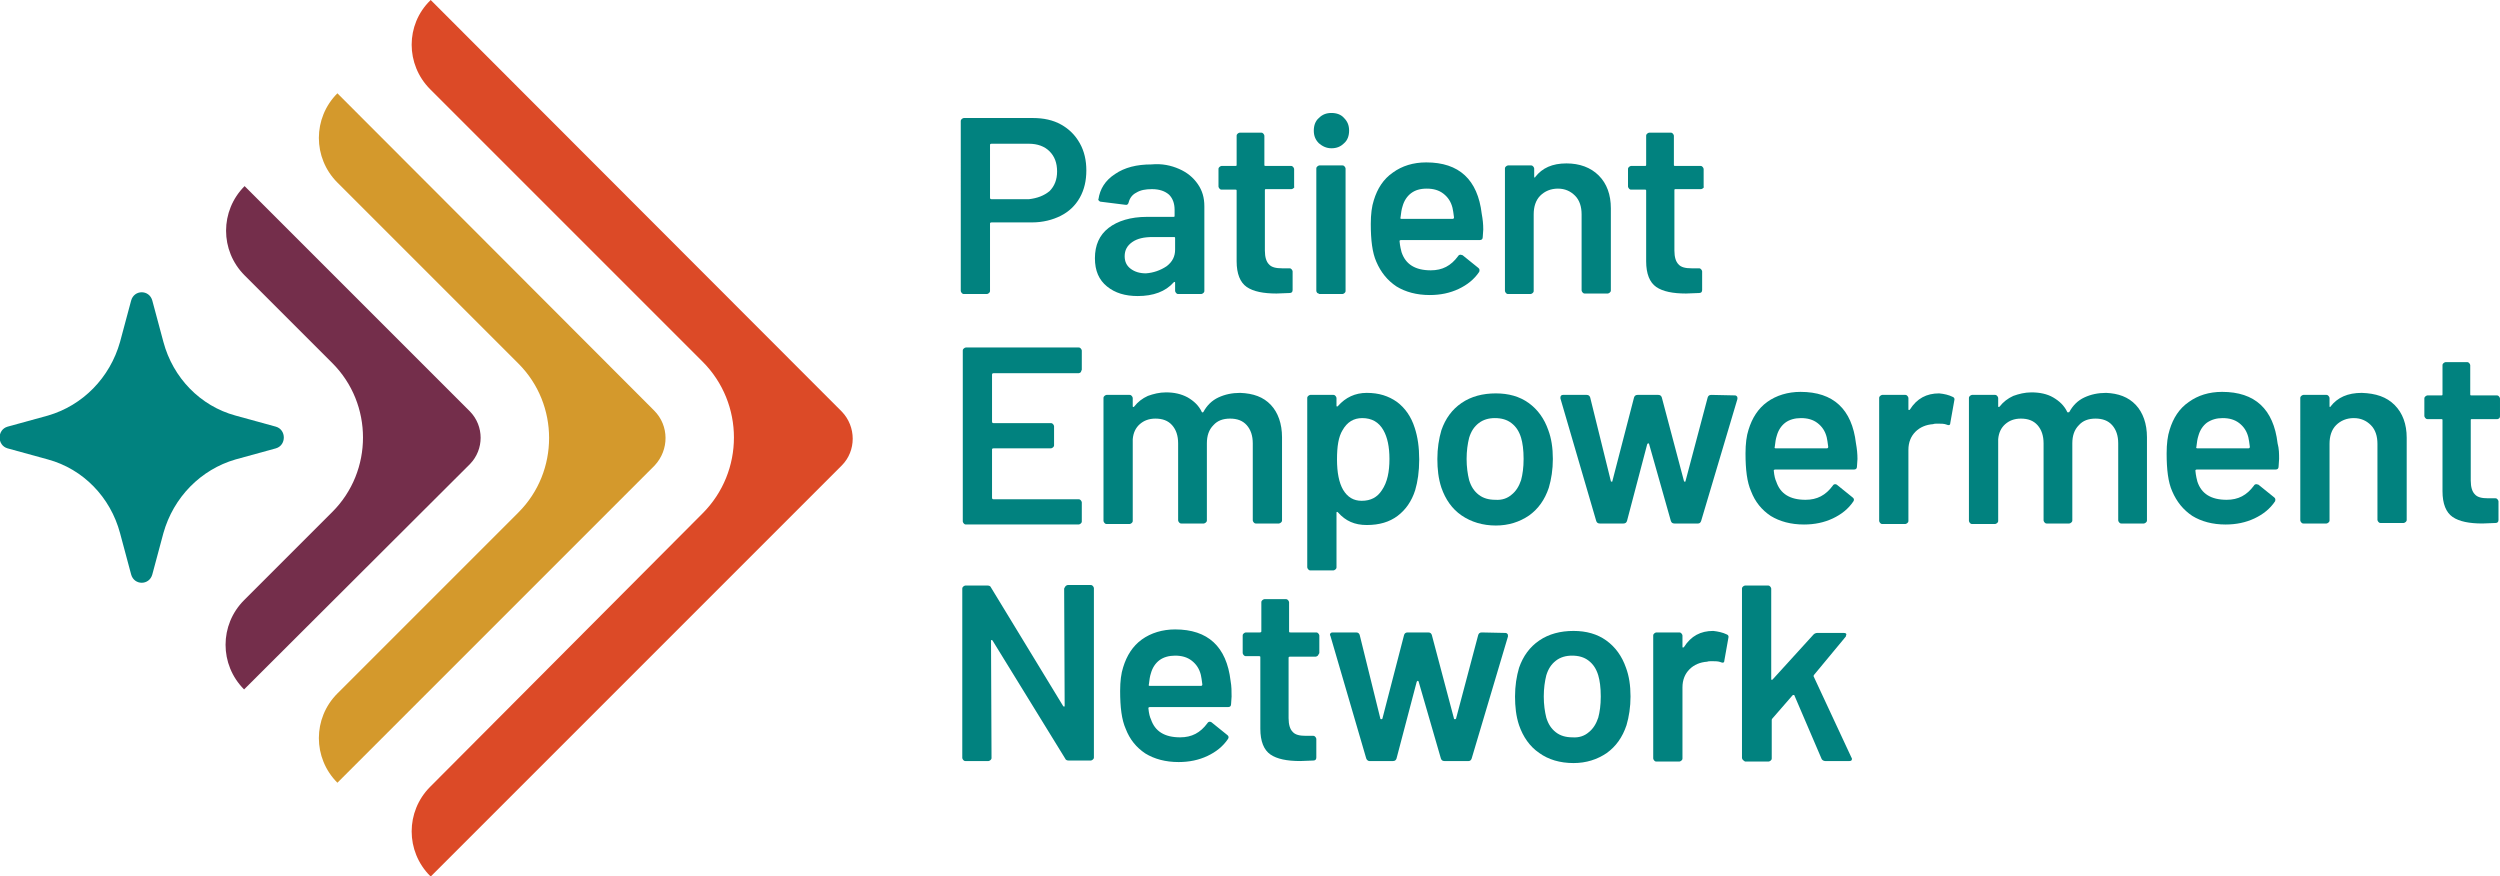
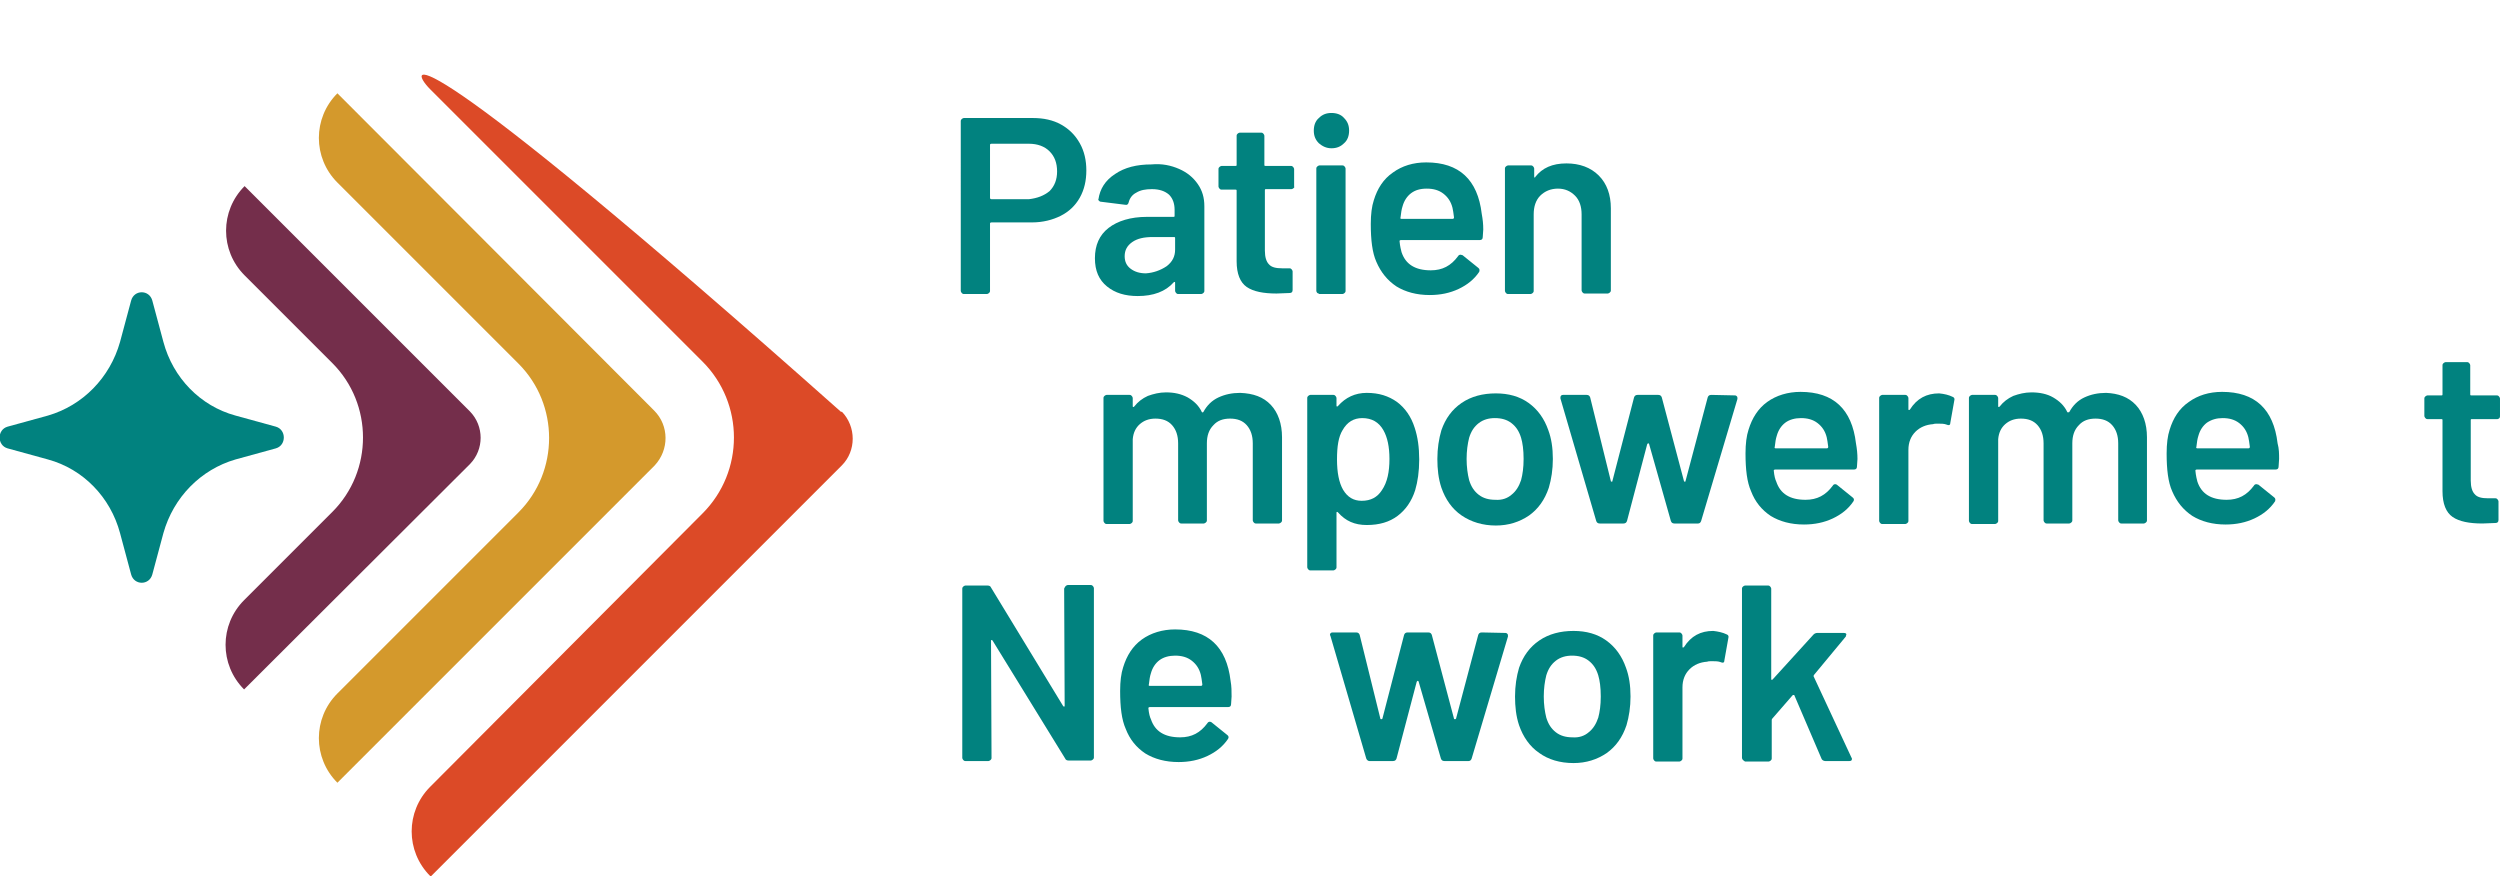
<svg xmlns="http://www.w3.org/2000/svg" version="1.1" id="Layer_1" x="0px" y="0px" viewBox="0 0 495.7 173.7" style="enable-background:new 0 0 495.7 173.7;" xml:space="preserve">
  <style type="text/css">
	.st0{fill:#01827F;}
	.st1{fill:#D4992C;}
	.st2{fill:#DC4A27;}
	.st3{fill:#742E4B;}
</style>
  <g>
    <g>
      <g>
        <path class="st0" d="M210.4,24.7c1.6,0.9,2.8,2.1,3.7,3.7c0.9,1.6,1.3,3.4,1.3,5.4c0,2-0.4,3.8-1.3,5.4c-0.9,1.6-2.2,2.8-3.8,3.6     c-1.6,0.8-3.5,1.3-5.7,1.3h-8c-0.2,0-0.3,0.1-0.3,0.2v13.4c0,0.2-0.1,0.3-0.2,0.4c-0.1,0.1-0.3,0.2-0.4,0.2h-4.6     c-0.2,0-0.3-0.1-0.4-0.2c-0.1-0.1-0.2-0.3-0.2-0.4V24c0-0.2,0.1-0.3,0.2-0.4c0.1-0.1,0.3-0.2,0.4-0.2h13.7     C206.9,23.4,208.8,23.8,210.4,24.7z M208.1,37.9c1-1,1.5-2.3,1.5-3.9c0-1.7-0.5-3-1.5-4c-1-1-2.4-1.5-4.1-1.5h-7.4     c-0.2,0-0.3,0.1-0.3,0.2v10.5c0,0.2,0.1,0.3,0.3,0.3h7.4C205.7,39.3,207,38.8,208.1,37.9z" />
        <path class="st0" d="M233.8,33.5c1.6,0.7,2.8,1.7,3.7,3c0.9,1.3,1.3,2.7,1.3,4.4v16.8c0,0.2-0.1,0.3-0.2,0.4     c-0.1,0.1-0.3,0.2-0.4,0.2h-4.6c-0.2,0-0.3-0.1-0.4-0.2c-0.1-0.1-0.2-0.3-0.2-0.4v-1.6c0-0.1,0-0.2-0.1-0.2c-0.1,0-0.1,0-0.2,0.1     c-1.6,1.8-4,2.7-7.1,2.7c-2.5,0-4.5-0.6-6.1-1.9c-1.6-1.3-2.4-3.1-2.4-5.6c0-2.6,0.9-4.6,2.7-6c1.8-1.4,4.4-2.2,7.6-2.2h5.3     c0.2,0,0.2-0.1,0.2-0.2v-1.2c0-1.3-0.4-2.3-1.1-3c-0.8-0.7-1.9-1.1-3.4-1.1c-1.3,0-2.3,0.2-3.1,0.7c-0.8,0.4-1.3,1.1-1.5,1.9     c-0.1,0.4-0.3,0.6-0.7,0.5l-4.8-0.6c-0.2,0-0.3-0.1-0.4-0.2c-0.1-0.1-0.2-0.2-0.1-0.3c0.3-2,1.3-3.7,3.3-5     c1.9-1.3,4.3-1.9,7.2-1.9C230.4,32.4,232.2,32.8,233.8,33.5z M231.3,52.8c1.2-0.9,1.7-2,1.7-3.3v-2.3c0-0.2-0.1-0.2-0.2-0.2h-4.2     c-1.8,0-3.1,0.3-4.1,1c-1,0.7-1.5,1.6-1.5,2.8c0,1.1,0.4,1.9,1.2,2.5c0.8,0.6,1.8,0.9,3,0.9C228.7,54.1,230.1,53.6,231.3,52.8z" />
        <path class="st0" d="M256.5,37.3c-0.1,0.1-0.3,0.2-0.4,0.2H251c-0.2,0-0.2,0.1-0.2,0.2v12c0,1.3,0.3,2.2,0.8,2.7     c0.5,0.6,1.4,0.8,2.6,0.8h1.5c0.2,0,0.3,0.1,0.4,0.2c0.1,0.1,0.2,0.3,0.2,0.4v3.7c0,0.4-0.2,0.6-0.6,0.6l-2.6,0.1     c-2.6,0-4.6-0.4-5.9-1.3c-1.3-0.9-2-2.6-2-5.1V37.8c0-0.2-0.1-0.2-0.2-0.2h-2.8c-0.2,0-0.3-0.1-0.4-0.2c-0.1-0.1-0.2-0.3-0.2-0.4     v-3.5c0-0.2,0.1-0.3,0.2-0.4c0.1-0.1,0.3-0.2,0.4-0.2h2.8c0.2,0,0.2-0.1,0.2-0.2v-5.8c0-0.2,0.1-0.3,0.2-0.4     c0.1-0.1,0.3-0.2,0.4-0.2h4.3c0.2,0,0.3,0.1,0.4,0.2c0.1,0.1,0.2,0.3,0.2,0.4v5.8c0,0.2,0.1,0.2,0.2,0.2h5.1     c0.2,0,0.3,0.1,0.4,0.2c0.1,0.1,0.2,0.3,0.2,0.4v3.5C256.7,37.1,256.6,37.2,256.5,37.3z" />
        <path class="st0" d="M261.5,28.4c-0.7-0.7-1-1.5-1-2.5c0-1,0.3-1.9,1-2.5c0.7-0.7,1.5-1,2.5-1c1,0,1.9,0.3,2.5,1     c0.7,0.7,1,1.5,1,2.5c0,1-0.3,1.9-1,2.5c-0.7,0.7-1.5,1-2.5,1C263,29.4,262.2,29,261.5,28.4z M261.2,58.1     c-0.1-0.1-0.2-0.3-0.2-0.4V33.4c0-0.2,0.1-0.3,0.2-0.4c0.1-0.1,0.3-0.2,0.4-0.2h4.6c0.2,0,0.3,0.1,0.4,0.2     c0.1,0.1,0.2,0.3,0.2,0.4v24.3c0,0.2-0.1,0.3-0.2,0.4c-0.1,0.1-0.3,0.2-0.4,0.2h-4.6C261.5,58.2,261.4,58.2,261.2,58.1z" />
        <path class="st0" d="M294.1,45.5L294,47c0,0.4-0.2,0.6-0.6,0.6h-15.6c-0.2,0-0.3,0.1-0.3,0.2c0.1,1.1,0.3,1.8,0.4,2.2     c0.8,2.4,2.7,3.6,5.8,3.6c2.3,0,4-0.9,5.4-2.8c0.1-0.2,0.3-0.3,0.5-0.3c0.1,0,0.3,0.1,0.4,0.1l3.1,2.5c0.3,0.2,0.3,0.5,0.2,0.8     c-1,1.5-2.4,2.6-4.1,3.4c-1.7,0.8-3.6,1.2-5.7,1.2c-2.6,0-4.8-0.6-6.6-1.7c-1.8-1.2-3.1-2.8-4-4.9c-0.8-1.8-1.1-4.3-1.1-7.5     c0-1.9,0.2-3.5,0.6-4.7c0.7-2.3,1.9-4.2,3.8-5.5c1.8-1.3,4-2,6.6-2c6.5,0,10.2,3.4,11,10.2C294,43.5,294.1,44.4,294.1,45.5z      M279.8,38.3c-0.8,0.6-1.4,1.5-1.7,2.6c-0.2,0.6-0.3,1.3-0.4,2.2c-0.1,0.2,0,0.3,0.2,0.3H288c0.2,0,0.3-0.1,0.3-0.3     c-0.1-0.8-0.2-1.5-0.3-1.9c-0.3-1.2-0.9-2.1-1.8-2.8c-0.9-0.7-2-1-3.3-1C281.6,37.4,280.6,37.7,279.8,38.3z" />
        <path class="st0" d="M317,34.8c1.6,1.6,2.4,3.8,2.4,6.5v16.3c0,0.2-0.1,0.3-0.2,0.4c-0.1,0.1-0.3,0.2-0.4,0.2h-4.6     c-0.2,0-0.3-0.1-0.4-0.2c-0.1-0.1-0.2-0.3-0.2-0.4V42.5c0-1.5-0.4-2.8-1.3-3.7c-0.9-0.9-2-1.4-3.4-1.4c-1.4,0-2.6,0.5-3.5,1.4     c-0.9,0.9-1.3,2.2-1.3,3.7v15.2c0,0.2-0.1,0.3-0.2,0.4c-0.1,0.1-0.3,0.2-0.4,0.2H299c-0.2,0-0.3-0.1-0.4-0.2     c-0.1-0.1-0.2-0.3-0.2-0.4V33.4c0-0.2,0.1-0.3,0.2-0.4c0.1-0.1,0.3-0.2,0.4-0.2h4.6c0.2,0,0.3,0.1,0.4,0.2     c0.1,0.1,0.2,0.3,0.2,0.4V35c0,0.1,0,0.2,0.1,0.2c0.1,0,0.1,0,0.1-0.1c1.4-1.8,3.4-2.7,6.2-2.7C313.2,32.4,315.4,33.2,317,34.8z" />
-         <path class="st0" d="M337.7,37.3c-0.1,0.1-0.3,0.2-0.4,0.2h-5.1c-0.2,0-0.2,0.1-0.2,0.2v12c0,1.3,0.3,2.2,0.8,2.7     c0.5,0.6,1.4,0.8,2.6,0.8h1.5c0.2,0,0.3,0.1,0.4,0.2c0.1,0.1,0.2,0.3,0.2,0.4v3.7c0,0.4-0.2,0.6-0.6,0.6l-2.6,0.1     c-2.6,0-4.6-0.4-5.9-1.3c-1.3-0.9-2-2.6-2-5.1V37.8c0-0.2-0.1-0.2-0.2-0.2h-2.8c-0.2,0-0.3-0.1-0.4-0.2c-0.1-0.1-0.2-0.3-0.2-0.4     v-3.5c0-0.2,0.1-0.3,0.2-0.4c0.1-0.1,0.3-0.2,0.4-0.2h2.8c0.2,0,0.2-0.1,0.2-0.2v-5.8c0-0.2,0.1-0.3,0.2-0.4     c0.1-0.1,0.3-0.2,0.4-0.2h4.3c0.2,0,0.3,0.1,0.4,0.2c0.1,0.1,0.2,0.3,0.2,0.4v5.8c0,0.2,0.1,0.2,0.2,0.2h5.1     c0.2,0,0.3,0.1,0.4,0.2c0.1,0.1,0.2,0.3,0.2,0.4v3.5C337.9,37.1,337.8,37.2,337.7,37.3z" />
      </g>
      <g>
-         <path class="st0" d="M214.3,73.8c-0.1,0.1-0.3,0.2-0.4,0.2h-16.9c-0.2,0-0.3,0.1-0.3,0.3v9.3c0,0.2,0.1,0.3,0.3,0.3h11.4     c0.2,0,0.3,0.1,0.4,0.2c0.1,0.1,0.2,0.3,0.2,0.4v3.8c0,0.2-0.1,0.3-0.2,0.4c-0.1,0.1-0.3,0.2-0.4,0.2h-11.4     c-0.2,0-0.3,0.1-0.3,0.2v9.6c0,0.2,0.1,0.3,0.3,0.3h16.9c0.2,0,0.3,0.1,0.4,0.2c0.1,0.1,0.2,0.3,0.2,0.4v3.8     c0,0.2-0.1,0.3-0.2,0.4c-0.1,0.1-0.3,0.2-0.4,0.2h-22.4c-0.2,0-0.3-0.1-0.4-0.2c-0.1-0.1-0.2-0.3-0.2-0.4V69.5     c0-0.2,0.1-0.3,0.2-0.4c0.1-0.1,0.3-0.2,0.4-0.2h22.4c0.2,0,0.3,0.1,0.4,0.2c0.1,0.1,0.2,0.3,0.2,0.4v3.8     C214.4,73.5,214.4,73.6,214.3,73.8z" />
        <path class="st0" d="M252,80.3c1.4,1.5,2.2,3.7,2.2,6.4v16.5c0,0.2-0.1,0.3-0.2,0.4c-0.1,0.1-0.3,0.2-0.4,0.2H249     c-0.2,0-0.3-0.1-0.4-0.2c-0.1-0.1-0.2-0.3-0.2-0.4V87.9c0-1.5-0.4-2.7-1.2-3.6c-0.8-0.9-1.9-1.3-3.3-1.3c-1.4,0-2.5,0.4-3.3,1.3     c-0.9,0.9-1.3,2.1-1.3,3.6v15.3c0,0.2-0.1,0.3-0.2,0.4c-0.1,0.1-0.3,0.2-0.4,0.2h-4.5c-0.2,0-0.3-0.1-0.4-0.2     c-0.1-0.1-0.2-0.3-0.2-0.4V87.9c0-1.5-0.4-2.7-1.2-3.6c-0.8-0.9-1.9-1.3-3.3-1.3c-1.3,0-2.3,0.4-3.1,1.1c-0.8,0.7-1.3,1.7-1.4,3     v16.2c0,0.2-0.1,0.3-0.2,0.4c-0.1,0.1-0.3,0.2-0.4,0.2h-4.6c-0.2,0-0.3-0.1-0.4-0.2c-0.1-0.1-0.2-0.3-0.2-0.4V78.9     c0-0.2,0.1-0.3,0.2-0.4c0.1-0.1,0.3-0.2,0.4-0.2h4.6c0.2,0,0.3,0.1,0.4,0.2c0.1,0.1,0.2,0.3,0.2,0.4v1.6c0,0.1,0,0.2,0.1,0.2     c0.1,0,0.1,0,0.2-0.1c0.7-0.9,1.6-1.6,2.7-2.1c1.1-0.4,2.3-0.7,3.6-0.7c1.6,0,3,0.3,4.3,1c1.2,0.7,2.2,1.6,2.8,2.9     c0.1,0.1,0.2,0.1,0.3,0c0.7-1.3,1.7-2.3,3-2.9c1.3-0.6,2.7-0.9,4.3-0.9C248.5,78,250.5,78.7,252,80.3z" />
        <path class="st0" d="M281.4,91.1c0,2.4-0.3,4.4-0.8,6.1c-0.7,2.2-1.9,3.9-3.5,5.1c-1.6,1.2-3.6,1.8-6.1,1.8     c-2.4,0-4.2-0.8-5.7-2.5c-0.1-0.1-0.1-0.1-0.2-0.1c-0.1,0-0.1,0.1-0.1,0.2v10.8c0,0.2-0.1,0.3-0.2,0.4c-0.1,0.1-0.3,0.2-0.4,0.2     h-4.6c-0.2,0-0.3-0.1-0.4-0.2c-0.1-0.1-0.2-0.3-0.2-0.4V78.9c0-0.2,0.1-0.3,0.2-0.4c0.1-0.1,0.3-0.2,0.4-0.2h4.6     c0.2,0,0.3,0.1,0.4,0.2c0.1,0.1,0.2,0.3,0.2,0.4v1.5c0,0.1,0,0.2,0.1,0.2c0.1,0,0.1,0,0.2-0.1c1.5-1.7,3.4-2.6,5.7-2.6     c2.4,0,4.3,0.6,6,1.8c1.6,1.2,2.8,2.9,3.5,5.1C281.1,86.6,281.4,88.7,281.4,91.1z M275.5,91c0-2.4-0.4-4.3-1.2-5.7     c-0.9-1.6-2.3-2.4-4.2-2.4c-1.7,0-3,0.8-3.9,2.4c-0.8,1.3-1.1,3.2-1.1,5.8c0,2.6,0.4,4.6,1.2,6c0.9,1.5,2.1,2.2,3.7,2.2     c1.8,0,3.1-0.7,4-2.1C275.1,95.6,275.5,93.5,275.5,91z" />
        <path class="st0" d="M289.8,102.2c-1.9-1.3-3.2-3.2-4-5.5c-0.6-1.8-0.8-3.7-0.8-5.7c0-2.1,0.3-4,0.8-5.7c0.8-2.3,2.1-4.1,4-5.4     c1.9-1.3,4.2-1.9,6.8-1.9c2.5,0,4.7,0.6,6.5,1.9c1.8,1.3,3.1,3.1,3.9,5.4c0.6,1.6,0.9,3.5,0.9,5.7c0,2.1-0.3,4-0.8,5.7     c-0.8,2.4-2.1,4.2-3.9,5.5c-1.9,1.3-4.1,2-6.6,2C294,104.2,291.7,103.5,289.8,102.2z M299.7,98.1c0.9-0.7,1.5-1.7,1.9-2.9     c0.3-1.1,0.5-2.5,0.5-4.2c0-1.8-0.2-3.2-0.5-4.2c-0.4-1.3-1-2.2-1.9-2.9c-0.9-0.7-2-1-3.3-1c-1.2,0-2.3,0.3-3.2,1     c-0.9,0.7-1.5,1.6-1.9,2.9c-0.3,1.2-0.5,2.6-0.5,4.2s0.2,3,0.5,4.2c0.4,1.3,1,2.2,1.9,2.9c0.9,0.7,2,1,3.3,1     C297.8,99.2,298.9,98.8,299.7,98.1z" />
        <path class="st0" d="M316.5,103.3L309.4,79l0-0.2c0-0.3,0.2-0.5,0.5-0.5h4.7c0.4,0,0.6,0.2,0.7,0.5l4.1,16.6     c0,0.1,0.1,0.1,0.2,0.1c0.1,0,0.1,0,0.1-0.1l4.3-16.6c0.1-0.3,0.3-0.5,0.7-0.5h4.1c0.4,0,0.6,0.2,0.7,0.5l4.4,16.6     c0,0.1,0.1,0.1,0.2,0.1c0.1,0,0.1,0,0.1-0.1l4.4-16.6c0.1-0.3,0.3-0.5,0.7-0.5l4.7,0.1c0.2,0,0.3,0.1,0.4,0.2     c0.1,0.1,0.1,0.3,0.1,0.5l-7.2,24.2c-0.1,0.3-0.3,0.5-0.6,0.5H332c-0.4,0-0.6-0.2-0.7-0.5L327,88.1c0-0.1-0.1-0.2-0.2-0.2     c-0.1,0-0.1,0.1-0.2,0.2l-4,15.2c-0.1,0.3-0.3,0.5-0.7,0.5h-4.7C316.8,103.8,316.6,103.6,316.5,103.3z" />
        <path class="st0" d="M368.3,91l-0.1,1.5c0,0.4-0.2,0.6-0.6,0.6h-15.6c-0.2,0-0.3,0.1-0.3,0.2c0.1,1.1,0.3,1.8,0.5,2.2     c0.8,2.4,2.7,3.6,5.8,3.6c2.3,0,4-0.9,5.4-2.8c0.1-0.2,0.3-0.3,0.5-0.3c0.1,0,0.3,0.1,0.3,0.1l3.1,2.5c0.3,0.2,0.4,0.5,0.2,0.8     c-1,1.5-2.4,2.6-4.1,3.4c-1.7,0.8-3.6,1.2-5.7,1.2c-2.6,0-4.8-0.6-6.6-1.7c-1.8-1.2-3.1-2.8-3.9-4.9c-0.8-1.8-1.1-4.3-1.1-7.5     c0-1.9,0.2-3.5,0.6-4.7c0.7-2.3,1.9-4.2,3.7-5.5c1.8-1.3,4.1-2,6.6-2c6.5,0,10.2,3.4,11,10.2C368.2,89,368.3,90,368.3,91z      M354,83.8c-0.8,0.6-1.4,1.5-1.7,2.6c-0.2,0.6-0.3,1.3-0.4,2.2c-0.1,0.2,0,0.3,0.2,0.3h10.1c0.2,0,0.3-0.1,0.3-0.3     c-0.1-0.8-0.2-1.5-0.3-1.9c-0.3-1.2-0.9-2.1-1.8-2.8c-0.9-0.7-2-1-3.3-1C355.9,82.9,354.8,83.2,354,83.8z" />
        <path class="st0" d="M387.2,78.7c0.3,0.1,0.4,0.4,0.3,0.7l-0.8,4.5c0,0.4-0.3,0.5-0.7,0.3c-0.5-0.2-1.1-0.2-1.7-0.2     c-0.4,0-0.8,0-1,0.1c-1.4,0.1-2.6,0.6-3.5,1.5c-0.9,0.9-1.4,2.1-1.4,3.6v14.1c0,0.2-0.1,0.3-0.2,0.4c-0.1,0.1-0.3,0.2-0.4,0.2     h-4.6c-0.2,0-0.3-0.1-0.4-0.2c-0.1-0.1-0.2-0.3-0.2-0.4V78.9c0-0.2,0.1-0.3,0.2-0.4c0.1-0.1,0.3-0.2,0.4-0.2h4.6     c0.2,0,0.3,0.1,0.4,0.2c0.1,0.1,0.2,0.3,0.2,0.4v2.2c0,0.1,0,0.2,0.1,0.2c0.1,0,0.1,0,0.2-0.1c1.4-2.2,3.3-3.2,5.8-3.2     C385.5,78.1,386.4,78.3,387.2,78.7z" />
        <path class="st0" d="M423.5,80.3c1.4,1.5,2.2,3.7,2.2,6.4v16.5c0,0.2-0.1,0.3-0.2,0.4c-0.1,0.1-0.3,0.2-0.4,0.2h-4.5     c-0.2,0-0.3-0.1-0.4-0.2c-0.1-0.1-0.2-0.3-0.2-0.4V87.9c0-1.5-0.4-2.7-1.2-3.6c-0.8-0.9-1.9-1.3-3.3-1.3c-1.4,0-2.5,0.4-3.3,1.3     c-0.9,0.9-1.3,2.1-1.3,3.6v15.3c0,0.2-0.1,0.3-0.2,0.4c-0.1,0.1-0.3,0.2-0.4,0.2h-4.5c-0.2,0-0.3-0.1-0.4-0.2     c-0.1-0.1-0.2-0.3-0.2-0.4V87.9c0-1.5-0.4-2.7-1.2-3.6c-0.8-0.9-1.9-1.3-3.3-1.3c-1.3,0-2.3,0.4-3.1,1.1c-0.8,0.7-1.3,1.7-1.4,3     v16.2c0,0.2-0.1,0.3-0.2,0.4c-0.1,0.1-0.3,0.2-0.4,0.2h-4.6c-0.2,0-0.3-0.1-0.4-0.2c-0.1-0.1-0.2-0.3-0.2-0.4V78.9     c0-0.2,0.1-0.3,0.2-0.4c0.1-0.1,0.3-0.2,0.4-0.2h4.6c0.2,0,0.3,0.1,0.4,0.2c0.1,0.1,0.2,0.3,0.2,0.4v1.6c0,0.1,0,0.2,0.1,0.2     c0.1,0,0.1,0,0.2-0.1c0.7-0.9,1.6-1.6,2.7-2.1c1.1-0.4,2.3-0.7,3.6-0.7c1.6,0,3.1,0.3,4.3,1c1.2,0.7,2.2,1.6,2.8,2.9     c0.1,0.1,0.2,0.1,0.4,0c0.7-1.3,1.7-2.3,3-2.9c1.3-0.6,2.7-0.9,4.3-0.9C420,78,422,78.7,423.5,80.3z" />
        <path class="st0" d="M451.9,91l-0.1,1.5c0,0.4-0.2,0.6-0.6,0.6h-15.6c-0.2,0-0.3,0.1-0.3,0.2c0.1,1.1,0.3,1.8,0.4,2.2     c0.8,2.4,2.7,3.6,5.8,3.6c2.3,0,4-0.9,5.4-2.8c0.1-0.2,0.3-0.3,0.5-0.3c0.1,0,0.3,0.1,0.4,0.1l3.1,2.5c0.3,0.2,0.3,0.5,0.2,0.8     c-1,1.5-2.4,2.6-4.1,3.4s-3.6,1.2-5.7,1.2c-2.6,0-4.8-0.6-6.6-1.7c-1.8-1.2-3.1-2.8-4-4.9c-0.8-1.8-1.1-4.3-1.1-7.5     c0-1.9,0.2-3.5,0.6-4.7c0.7-2.3,1.9-4.2,3.8-5.5c1.8-1.3,4-2,6.6-2c6.5,0,10.2,3.4,11,10.2C451.9,89,451.9,90,451.9,91z      M437.6,83.8c-0.8,0.6-1.4,1.5-1.7,2.6c-0.2,0.6-0.3,1.3-0.4,2.2c-0.1,0.2,0,0.3,0.2,0.3h10.1c0.2,0,0.3-0.1,0.3-0.3     c-0.1-0.8-0.2-1.5-0.3-1.9c-0.3-1.2-0.9-2.1-1.8-2.8c-0.9-0.7-2-1-3.3-1C439.5,82.9,438.5,83.2,437.6,83.8z" />
-         <path class="st0" d="M474.8,80.3c1.6,1.6,2.4,3.8,2.4,6.5v16.3c0,0.2-0.1,0.3-0.2,0.4c-0.1,0.1-0.3,0.2-0.4,0.2h-4.6     c-0.2,0-0.3-0.1-0.4-0.2c-0.1-0.1-0.2-0.3-0.2-0.4V88c0-1.5-0.4-2.8-1.3-3.7c-0.9-0.9-2-1.4-3.4-1.4c-1.4,0-2.6,0.5-3.5,1.4     c-0.9,0.9-1.3,2.2-1.3,3.7v15.2c0,0.2-0.1,0.3-0.2,0.4c-0.1,0.1-0.3,0.2-0.4,0.2h-4.6c-0.2,0-0.3-0.1-0.4-0.2     c-0.1-0.1-0.2-0.3-0.2-0.4V78.9c0-0.2,0.1-0.3,0.2-0.4c0.1-0.1,0.3-0.2,0.4-0.2h4.6c0.2,0,0.3,0.1,0.4,0.2     c0.1,0.1,0.2,0.3,0.2,0.4v1.6c0,0.1,0,0.2,0.1,0.2c0.1,0,0.1,0,0.1-0.1c1.4-1.8,3.4-2.7,6.2-2.7C471.1,78,473.2,78.7,474.8,80.3z     " />
        <path class="st0" d="M495.6,82.9c-0.1,0.1-0.3,0.2-0.4,0.2h-5.1c-0.2,0-0.2,0.1-0.2,0.2v12c0,1.3,0.3,2.2,0.8,2.7     c0.5,0.6,1.4,0.8,2.6,0.8h1.5c0.2,0,0.3,0.1,0.4,0.2c0.1,0.1,0.2,0.3,0.2,0.4v3.7c0,0.4-0.2,0.6-0.6,0.6l-2.6,0.1     c-2.6,0-4.6-0.4-5.9-1.3c-1.3-0.9-2-2.6-2-5.1V83.3c0-0.2-0.1-0.2-0.2-0.2h-2.8c-0.2,0-0.3-0.1-0.4-0.2c-0.1-0.1-0.2-0.3-0.2-0.4     v-3.5c0-0.2,0.1-0.3,0.2-0.4c0.1-0.1,0.3-0.2,0.4-0.2h2.8c0.2,0,0.2-0.1,0.2-0.2v-5.8c0-0.2,0.1-0.3,0.2-0.4     c0.1-0.1,0.3-0.2,0.4-0.2h4.3c0.2,0,0.3,0.1,0.4,0.2c0.1,0.1,0.2,0.3,0.2,0.4v5.8c0,0.2,0.1,0.2,0.2,0.2h5.1     c0.2,0,0.3,0.1,0.4,0.2c0.1,0.1,0.2,0.3,0.2,0.4v3.5C495.7,82.6,495.7,82.7,495.6,82.9z" />
      </g>
      <g>
        <path class="st0" d="M211.3,116.2c0.1-0.1,0.3-0.2,0.4-0.2h4.6c0.2,0,0.3,0.1,0.4,0.2c0.1,0.1,0.2,0.3,0.2,0.4v33.6     c0,0.2-0.1,0.3-0.2,0.4c-0.1,0.1-0.3,0.2-0.4,0.2h-4.4c-0.3,0-0.6-0.1-0.7-0.4L196.8,127c-0.1-0.1-0.1-0.1-0.2-0.1     c-0.1,0-0.1,0.1-0.1,0.2l0.1,23.2c0,0.2-0.1,0.3-0.2,0.4c-0.1,0.1-0.3,0.2-0.4,0.2h-4.6c-0.2,0-0.3-0.1-0.4-0.2     c-0.1-0.1-0.2-0.3-0.2-0.4v-33.6c0-0.2,0.1-0.3,0.2-0.4c0.1-0.1,0.3-0.2,0.4-0.2h4.4c0.3,0,0.6,0.1,0.7,0.4l14.3,23.5     c0.1,0.1,0.1,0.1,0.2,0.1c0.1,0,0.1-0.1,0.1-0.2l-0.1-23.2C211.1,116.5,211.2,116.3,211.3,116.2z" />
        <path class="st0" d="M244.2,138.1l-0.1,1.5c0,0.4-0.2,0.6-0.6,0.6H228c-0.2,0-0.3,0.1-0.3,0.2c0.1,1.1,0.3,1.8,0.5,2.2     c0.8,2.4,2.7,3.6,5.8,3.6c2.3,0,4-0.9,5.4-2.8c0.1-0.2,0.3-0.3,0.5-0.3c0.1,0,0.3,0.1,0.3,0.1l3.1,2.5c0.3,0.2,0.4,0.5,0.2,0.8     c-1,1.5-2.4,2.6-4.1,3.4c-1.7,0.8-3.6,1.2-5.7,1.2c-2.6,0-4.8-0.6-6.6-1.7c-1.8-1.2-3.1-2.8-3.9-4.9c-0.8-1.8-1.1-4.3-1.1-7.5     c0-1.9,0.2-3.5,0.6-4.7c0.7-2.3,1.9-4.2,3.7-5.5c1.8-1.3,4.1-2,6.6-2c6.5,0,10.2,3.4,11,10.2     C244.2,136.1,244.2,137.1,244.2,138.1z M229.9,130.9c-0.8,0.6-1.4,1.5-1.7,2.6c-0.2,0.6-0.3,1.3-0.4,2.2c-0.1,0.2,0,0.3,0.2,0.3     h10.1c0.2,0,0.3-0.1,0.3-0.3c-0.1-0.8-0.2-1.5-0.3-1.9c-0.3-1.2-0.9-2.1-1.8-2.8c-0.9-0.7-2-1-3.3-1     C231.8,130,230.7,130.3,229.9,130.9z" />
-         <path class="st0" d="M261.3,130c-0.1,0.1-0.3,0.2-0.4,0.2h-5.1c-0.2,0-0.3,0.1-0.3,0.2v12c0,1.3,0.3,2.2,0.8,2.7     c0.5,0.6,1.4,0.8,2.6,0.8h1.5c0.2,0,0.3,0.1,0.4,0.2c0.1,0.1,0.2,0.3,0.2,0.4v3.7c0,0.4-0.2,0.6-0.6,0.6l-2.6,0.1     c-2.6,0-4.6-0.4-5.9-1.3c-1.3-0.9-2-2.6-2-5.1v-14.2c0-0.2-0.1-0.2-0.3-0.2H247c-0.2,0-0.3-0.1-0.4-0.2c-0.1-0.1-0.2-0.3-0.2-0.4     V126c0-0.2,0.1-0.3,0.2-0.4c0.1-0.1,0.3-0.2,0.4-0.2h2.8c0.2,0,0.3-0.1,0.3-0.2v-5.8c0-0.2,0.1-0.3,0.2-0.4     c0.1-0.1,0.3-0.2,0.4-0.2h4.3c0.2,0,0.3,0.1,0.4,0.2c0.1,0.1,0.2,0.3,0.2,0.4v5.8c0,0.2,0.1,0.2,0.3,0.2h5.1     c0.2,0,0.3,0.1,0.4,0.2c0.1,0.1,0.2,0.3,0.2,0.4v3.5C261.5,129.7,261.4,129.8,261.3,130z" />
        <path class="st0" d="M270.9,150.4l-7.1-24.3l-0.1-0.2c0-0.3,0.2-0.5,0.5-0.5h4.7c0.4,0,0.6,0.2,0.7,0.5l4.1,16.6     c0,0.1,0.1,0.1,0.2,0.1c0.1,0,0.1,0,0.2-0.1l4.3-16.6c0.1-0.3,0.3-0.5,0.7-0.5h4.1c0.4,0,0.6,0.2,0.7,0.5l4.4,16.6     c0,0.1,0.1,0.1,0.2,0.1c0.1,0,0.1,0,0.2-0.1l4.4-16.6c0.1-0.3,0.3-0.5,0.7-0.5l4.7,0.1c0.2,0,0.3,0.1,0.4,0.2s0.1,0.3,0.1,0.5     l-7.2,24.2c-0.1,0.3-0.3,0.5-0.6,0.5h-4.8c-0.4,0-0.6-0.2-0.7-0.5l-4.4-15.2c0-0.1-0.1-0.2-0.2-0.2c-0.1,0-0.1,0.1-0.2,0.2     l-4,15.2c-0.1,0.3-0.3,0.5-0.7,0.5h-4.7C271.3,150.9,271,150.7,270.9,150.4z" />
        <path class="st0" d="M305.2,149.3c-1.9-1.3-3.2-3.2-4-5.5c-0.6-1.8-0.8-3.7-0.8-5.7c0-2.1,0.3-4,0.8-5.7c0.8-2.3,2.1-4.1,4-5.4     c1.9-1.3,4.2-1.9,6.8-1.9c2.5,0,4.7,0.6,6.5,1.9c1.8,1.3,3.1,3.1,3.9,5.4c0.6,1.6,0.9,3.5,0.9,5.7c0,2.1-0.3,4-0.8,5.7     c-0.8,2.4-2.1,4.2-3.9,5.5c-1.9,1.3-4.1,2-6.6,2C309.3,151.3,307,150.6,305.2,149.3z M315,145.2c0.9-0.7,1.5-1.7,1.9-2.9     c0.3-1.1,0.5-2.5,0.5-4.2c0-1.8-0.2-3.2-0.5-4.2c-0.4-1.3-1-2.2-1.9-2.9c-0.9-0.7-2-1-3.3-1c-1.2,0-2.3,0.3-3.2,1     s-1.5,1.6-1.9,2.9c-0.3,1.2-0.5,2.6-0.5,4.2c0,1.6,0.2,3,0.5,4.2c0.4,1.3,1,2.2,1.9,2.9c0.9,0.7,2,1,3.3,1     C313.1,146.3,314.2,145.9,315,145.2z" />
        <path class="st0" d="M342.4,125.8c0.3,0.1,0.4,0.4,0.3,0.7l-0.8,4.5c0,0.4-0.3,0.5-0.7,0.3c-0.5-0.2-1.1-0.2-1.7-0.2     c-0.4,0-0.8,0-1,0.1c-1.4,0.1-2.6,0.6-3.5,1.5c-0.9,0.9-1.4,2.1-1.4,3.6v14.1c0,0.2-0.1,0.3-0.2,0.4c-0.1,0.1-0.3,0.2-0.4,0.2     h-4.6c-0.2,0-0.3-0.1-0.4-0.2c-0.1-0.1-0.2-0.3-0.2-0.4V126c0-0.2,0.1-0.3,0.2-0.4c0.1-0.1,0.3-0.2,0.4-0.2h4.6     c0.2,0,0.3,0.1,0.4,0.2c0.1,0.1,0.2,0.3,0.2,0.4v2.2c0,0.1,0,0.2,0.1,0.2c0,0,0.1,0,0.2-0.1c1.4-2.2,3.3-3.2,5.8-3.2     C340.6,125.2,341.6,125.4,342.4,125.8z" />
        <path class="st0" d="M345.6,150.7c-0.1-0.1-0.2-0.3-0.2-0.4v-33.6c0-0.2,0.1-0.3,0.2-0.4c0.1-0.1,0.3-0.2,0.4-0.2h4.6     c0.2,0,0.3,0.1,0.4,0.2c0.1,0.1,0.2,0.3,0.2,0.4v17.9c0,0.1,0,0.2,0.1,0.2c0.1,0,0.1,0,0.2-0.1l8.1-8.9c0.2-0.2,0.5-0.3,0.7-0.3     h5.3c0.3,0,0.5,0.1,0.5,0.3c0,0.1-0.1,0.2-0.1,0.4l-6.3,7.6c-0.1,0.1-0.1,0.2-0.1,0.3l7.5,16.1c0.1,0.1,0.1,0.2,0.1,0.3     c0,0.3-0.2,0.4-0.5,0.4h-4.8c-0.3,0-0.6-0.2-0.7-0.4l-5.4-12.6c0-0.1-0.1-0.1-0.2-0.1c-0.1,0-0.1,0-0.2,0.1l-4,4.6     c-0.1,0.1-0.1,0.3-0.1,0.3v7.6c0,0.2-0.1,0.3-0.2,0.4c-0.1,0.1-0.3,0.2-0.4,0.2H346C345.9,150.9,345.7,150.8,345.6,150.7z" />
      </g>
    </g>
    <g>
      <path class="st0" d="M46.7,82.4l8,2.2c2.1,0.6,2.1,3.7,0,4.3l-8,2.2c-6.9,2-12.3,7.5-14.3,14.6l-2.2,8.2c-0.6,2.2-3.6,2.2-4.2,0    l-2.2-8.2c-1.9-7.1-7.3-12.7-14.3-14.6l-8-2.2c-2.1-0.6-2.1-3.7,0-4.3l8-2.2c6.9-2,12.3-7.5,14.3-14.6l2.2-8.2    c0.6-2.2,3.6-2.2,4.2,0l2.2,8.2C34.3,74.9,39.7,80.5,46.7,82.4z" />
      <g>
        <path class="st1" d="M129.7,81.4L66.9,18.5l0,0c-4.9,4.9-4.9,12.8,0,17.7l35.9,35.9c8.1,8.1,8.1,21.4,0,29.5l-35.9,35.9     c-4.9,4.9-4.9,12.8,0,17.7l0,0l62.9-62.9C132.7,89.2,132.7,84.4,129.7,81.4z" />
-         <path class="st2" d="M85.3,17.7l54,54c8.3,8.3,8.3,21.8,0,30.1L85.3,156c-4.9,4.9-4.9,12.8,0,17.7l0.1,0.1l81.5-81.5     c2.9-2.9,2.9-7.7,0-10.7L85.4,0l-0.1,0.1C80.4,4.9,80.4,12.8,85.3,17.7z" />
+         <path class="st2" d="M85.3,17.7l54,54c8.3,8.3,8.3,21.8,0,30.1L85.3,156c-4.9,4.9-4.9,12.8,0,17.7l0.1,0.1l81.5-81.5     c2.9-2.9,2.9-7.7,0-10.7l-0.1,0.1C80.4,4.9,80.4,12.8,85.3,17.7z" />
        <path class="st3" d="M93.2,81.6L48.5,36.9l0,0c-4.9,4.9-4.9,12.8,0,17.7l17.4,17.4c8.1,8.1,8.1,21.4,0,29.5L48.4,119     c-4.9,4.9-4.9,12.8,0,17.7l0,0L93.2,92C96,89.1,96,84.5,93.2,81.6z" />
      </g>
    </g>
  </g>
</svg>